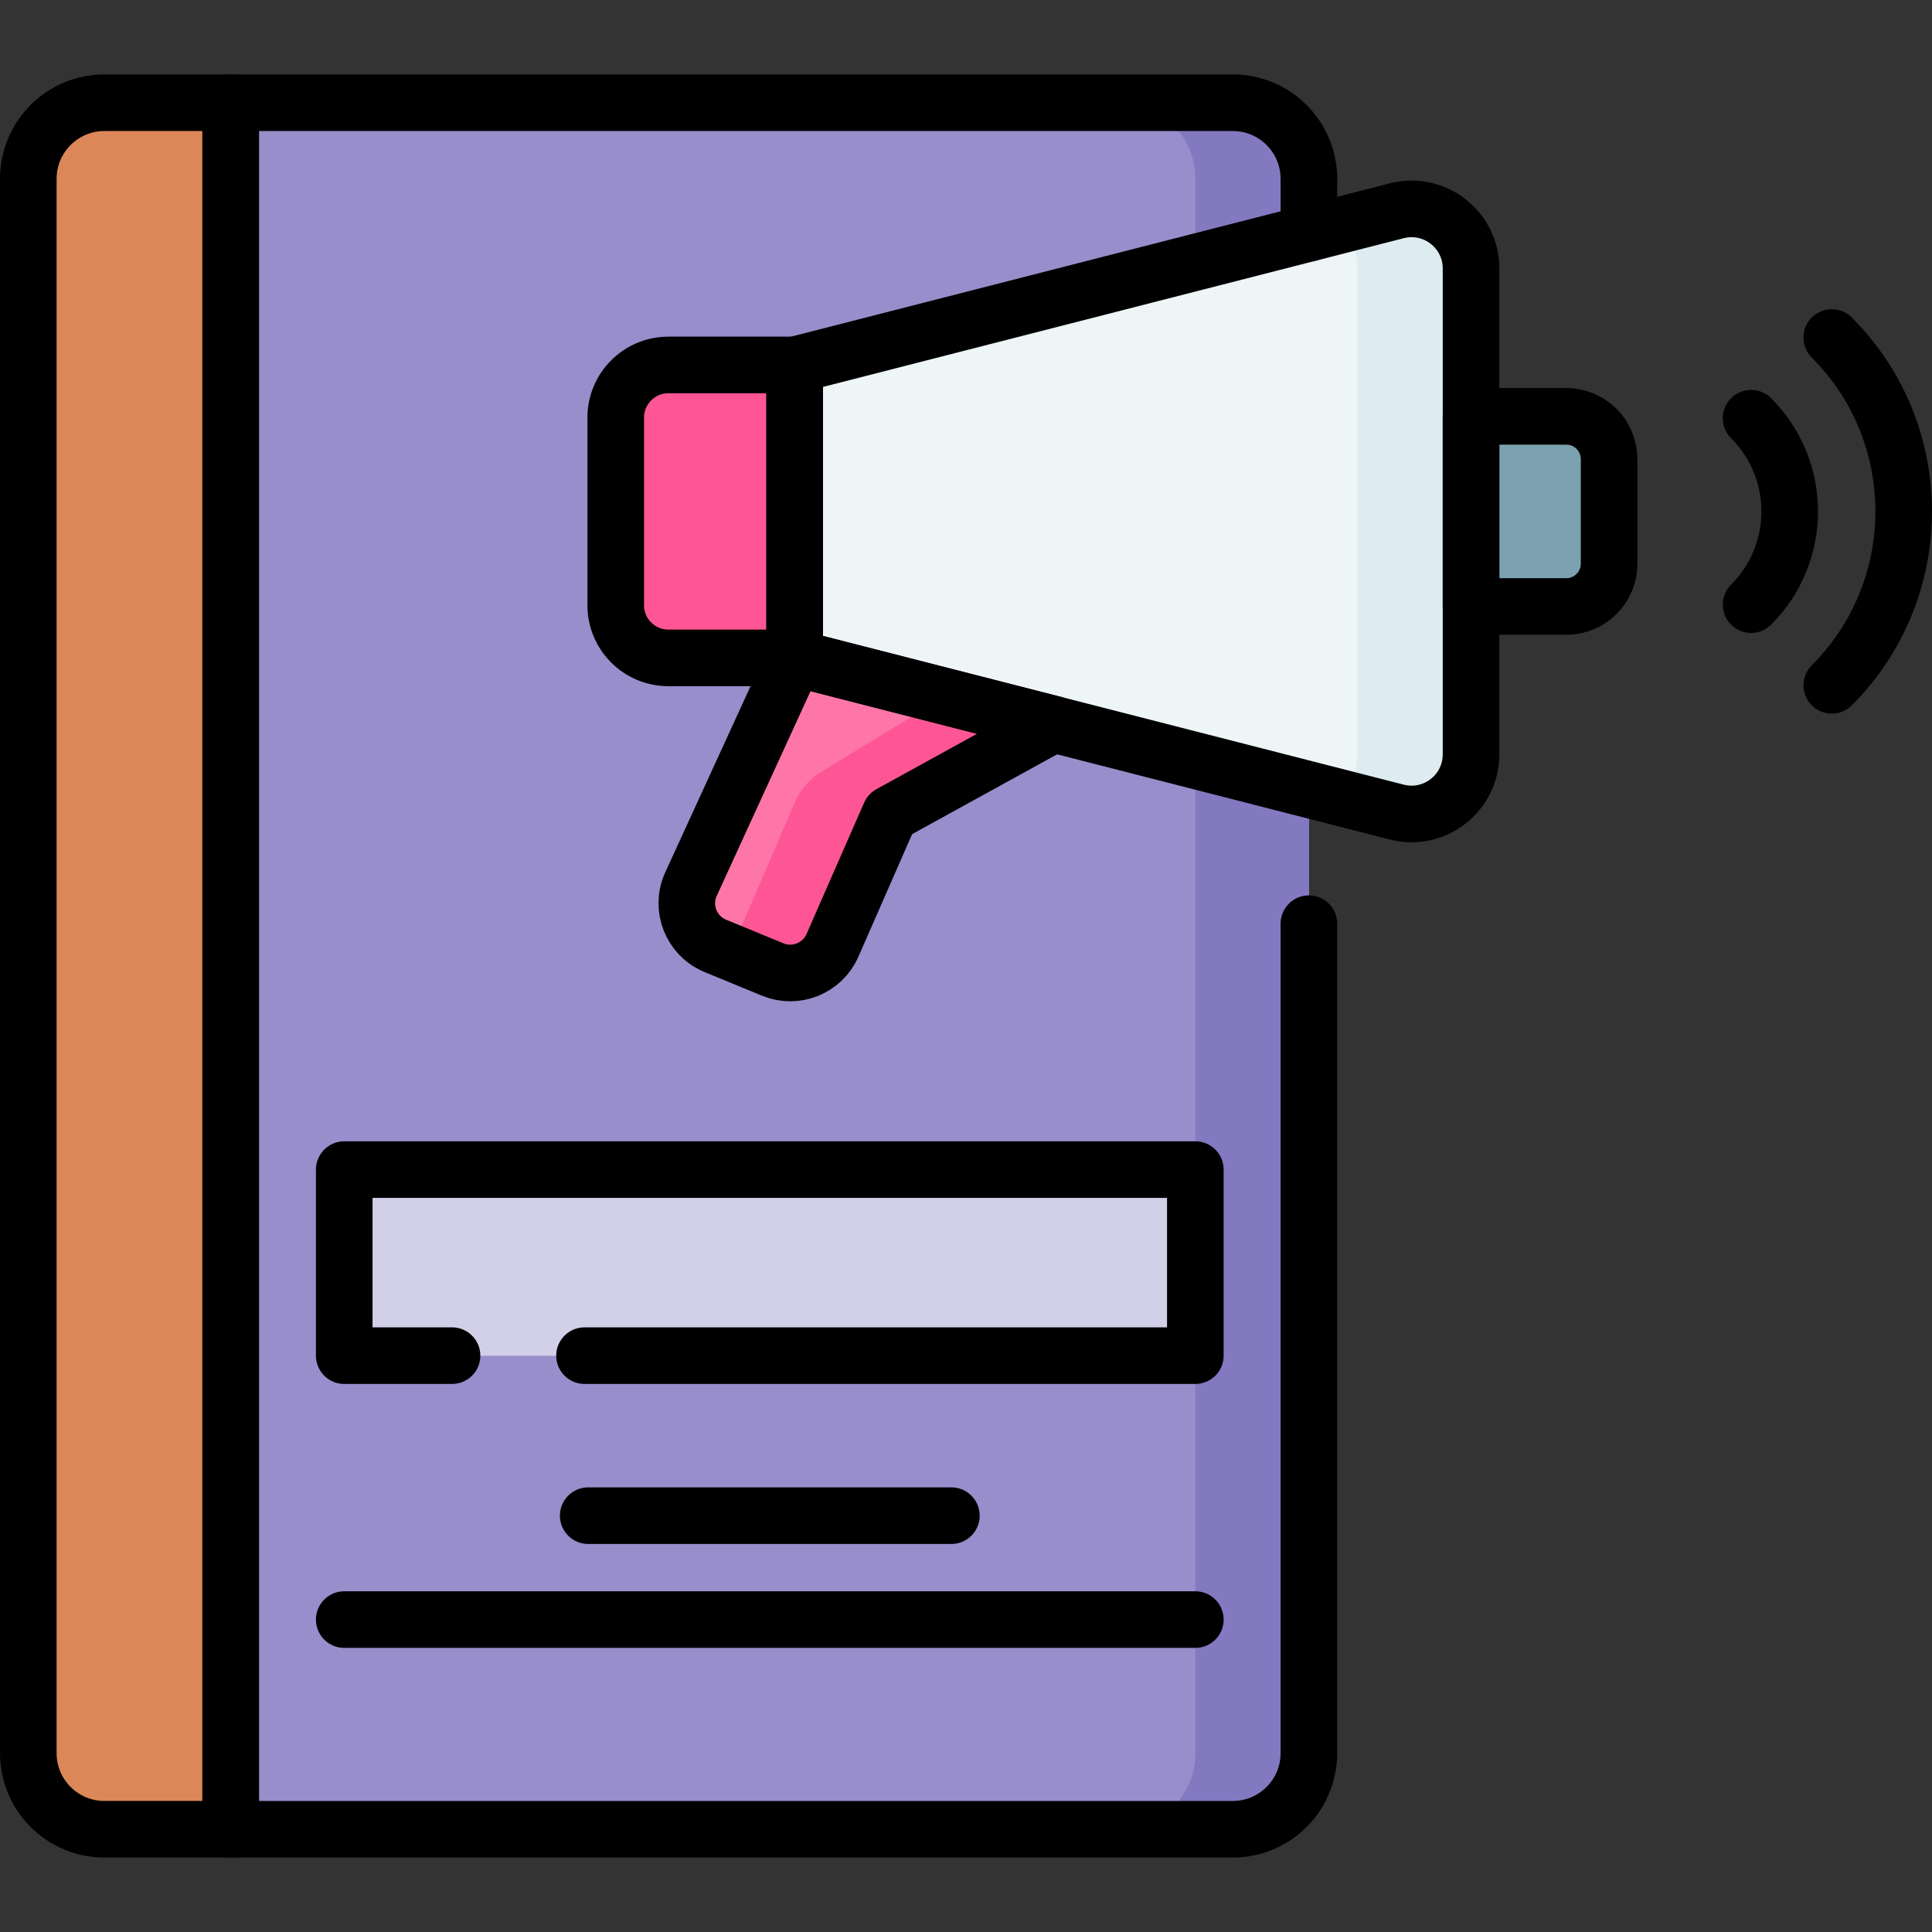
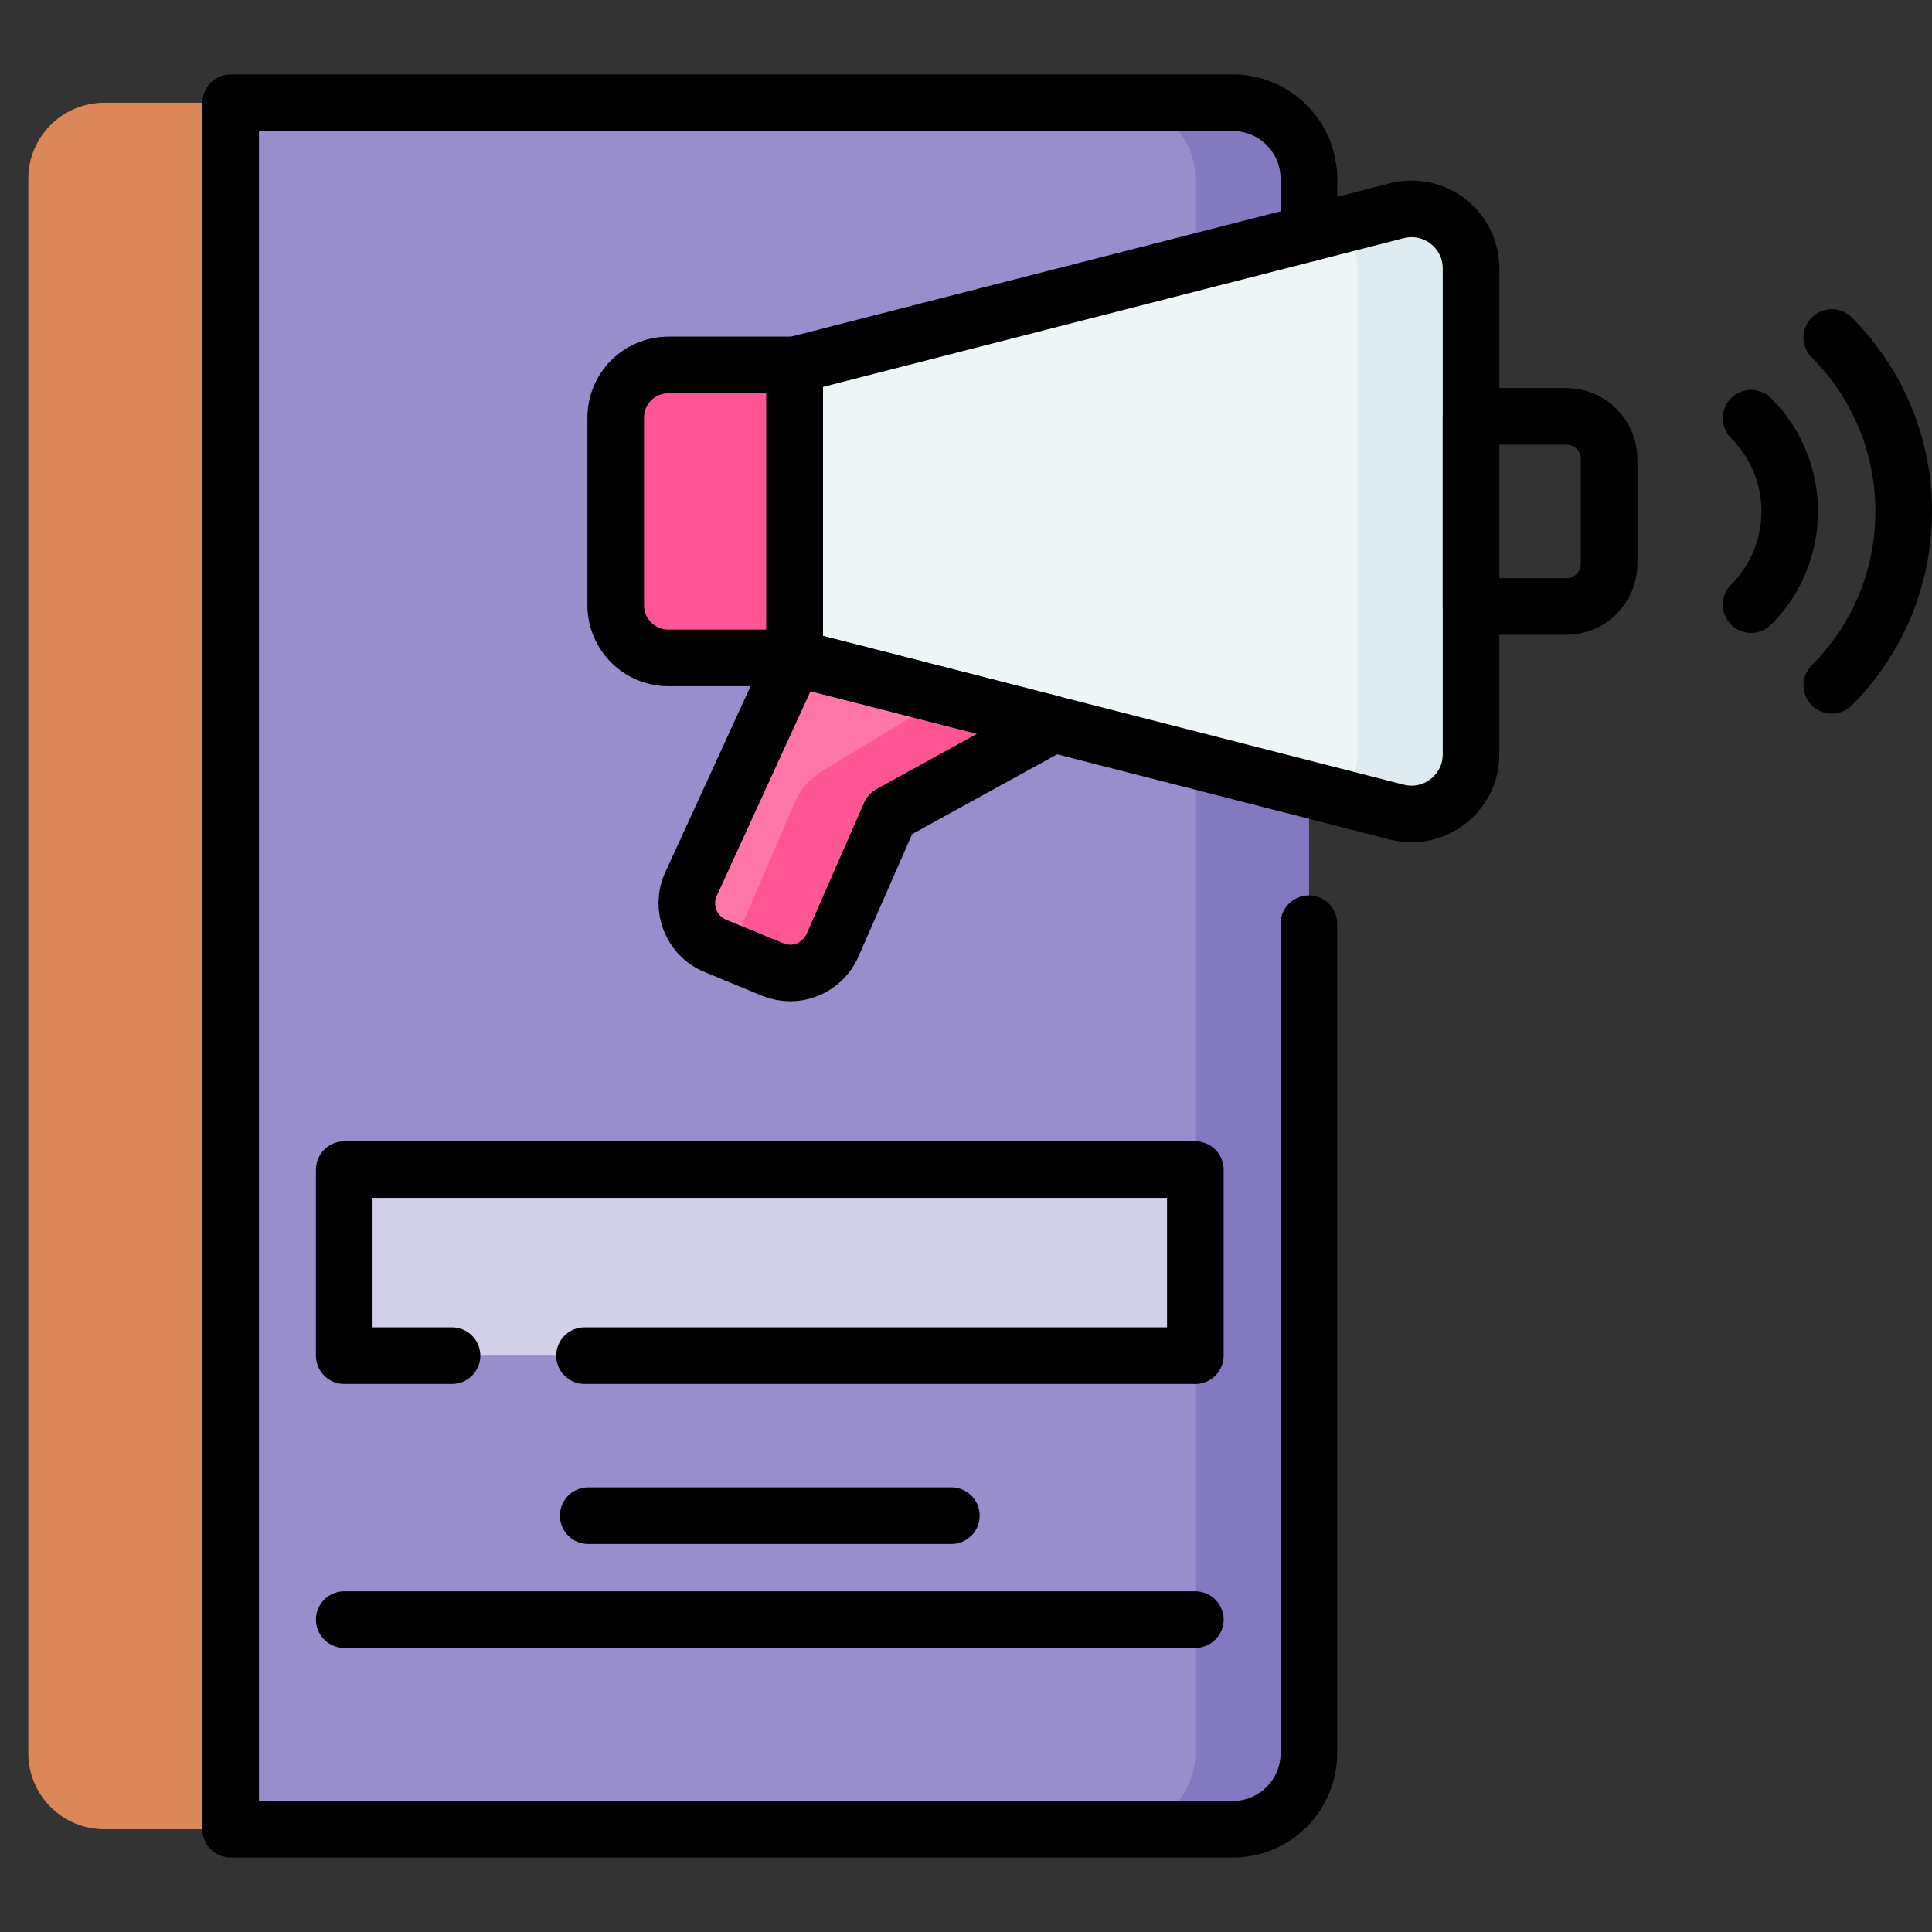
<svg xmlns="http://www.w3.org/2000/svg" version="1.1" id="Capa_1" x="0px" y="0px" viewBox="0 0 512 512" style="enable-background:new 0 0 512 512;" xml:space="preserve" width="512" height="512">
  <rect x="0" y="0" width="512" height="512" fill="#333333" stroke="none" />
  <g>
    <g>
      <path style="fill:#978ECB;" d="M326.709,484.768H61.135V27.227h265.574c11.134,0,20.16,9.026,20.16,20.16v417.221&#10;&#09;&#09;&#09;C346.869,475.742,337.843,484.768,326.709,484.768z" />
      <path style="fill:#8379C1;" d="M326.709,27.227h-30.082c11.134,0,20.16,9.026,20.16,20.16v417.221&#10;&#09;&#09;&#09;c0,11.134-9.026,20.16-20.16,20.16h30.082c11.134,0,20.16-9.026,20.16-20.16V47.387C346.869,36.253,337.843,27.227,326.709,27.227&#10;&#09;&#09;&#09;z" />
      <rect x="179.351" y="221.836" transform="matrix(-1.836970e-16 1 -1 -1.836970e-16 538.612 130.608)" style="fill:#D2CFE9;" width="49.301" height="225.549" />
-       <rect x="179.351" y="221.836" transform="matrix(-1.836970e-16 1 -1 -1.836970e-16 538.612 130.608)" style="fill:#D2CFE9;" width="49.301" height="225.549" />
      <path style="fill:#DC8758;" d="M27.66,484.768h33.475V27.227H27.66c-11.134,0-20.16,9.026-20.16,20.16v417.221&#10;&#09;&#09;&#09;C7.5,475.742,16.526,484.768,27.66,484.768z" />
      <path style="fill:#FE5694;" d="M210.593,174.347h-33.466c-7.706,0-13.952-6.247-13.952-13.952v-49.726&#10;&#09;&#09;&#09;c0-7.706,6.247-13.952,13.952-13.952h33.466V174.347z" />
      <path style="fill:#EEF5F6;" d="M210.593,174.347l159.548,40.86c9.983,2.557,19.698-4.984,19.698-15.289V71.146&#10;&#09;&#09;&#09;c0-10.305-9.715-17.846-19.698-15.289l-159.548,40.86V174.347z" />
      <path style="fill:#DEECF1;" d="M370.14,55.857l-15.24,3.903c2.966,2.84,4.855,6.844,4.855,11.386v128.771&#10;&#09;&#09;&#09;c0,4.543-1.889,8.546-4.855,11.386l15.24,3.903c9.983,2.557,19.698-4.984,19.698-15.289V71.146&#10;&#09;&#09;&#09;C389.839,60.841,380.123,53.3,370.14,55.857z" />
-       <path style="fill:#7CA1B1;" d="M389.838,110.335h25.243c6.268,0,11.349,5.081,11.349,11.349v27.695&#10;&#09;&#09;&#09;c0,6.268-5.081,11.349-11.349,11.349h-25.243V110.335z" />
      <path style="fill:#FE76A8;" d="M210.593,174.347l-27.465,59.939c-2.888,6.303,0.042,13.743,6.452,16.385l15.184,6.257&#10;&#09;&#09;&#09;c6.14,2.53,13.177-0.308,15.844-6.39l15.271-34.83l43.256-23.808L210.593,174.347z" />
      <g>
        <path style="fill:#FE5694;" d="M250.467,184.558l-32.804,19.945c-3.108,1.89-5.551,4.701-6.989,8.042l-17.113,39.766&#10;&#09;&#09;&#09;&#09;l11.202,4.616c6.14,2.53,13.177-0.308,15.844-6.39l15.271-34.83l43.255-23.808L250.467,184.558z" />
      </g>
    </g>
    <g>
      <path style="fill:none;stroke:#000000;stroke-width:15;stroke-linecap:round;stroke-linejoin:round;stroke-miterlimit:10;" d="&#10;&#09;&#09;&#09;M346.869,244.787v219.824c0,11.127-9.025,20.162-20.162,20.162H61.131V27.227h265.576c11.137,0,20.162,9.025,20.162,20.162" />
      <polyline style="fill:none;stroke:#000000;stroke-width:15;stroke-linecap:round;stroke-linejoin:round;stroke-miterlimit:10;" points="&#10;&#09;&#09;&#09;346.869,61.817 346.869,47.389 346.869,46.403 &#09;&#09;" />
      <line style="fill:none;stroke:#000000;stroke-width:15;stroke-linecap:round;stroke-linejoin:round;stroke-miterlimit:10;" x1="316.777" y1="429.207" x2="91.228" y2="429.207" />
      <line style="fill:none;stroke:#000000;stroke-width:15;stroke-linecap:round;stroke-linejoin:round;stroke-miterlimit:10;" x1="252.123" y1="401.667" x2="155.881" y2="401.667" />
      <polyline style="fill:none;stroke:#000000;stroke-width:15;stroke-linecap:round;stroke-linejoin:round;stroke-miterlimit:10;" points="&#10;&#09;&#09;&#09;119.794,359.261 91.228,359.261 91.228,309.959 316.777,309.959 316.777,359.261 154.905,359.261 &#09;&#09;" />
-       <path style="fill:none;stroke:#000000;stroke-width:15;stroke-linecap:round;stroke-linejoin:round;stroke-miterlimit:10;" d="&#10;&#09;&#09;&#09;M27.66,484.768h33.475V27.227H27.66c-11.134,0-20.16,9.026-20.16,20.16v417.221C7.5,475.742,16.526,484.768,27.66,484.768z" />
      <g>
        <path style="fill:none;stroke:#000000;stroke-width:15;stroke-linecap:round;stroke-linejoin:round;stroke-miterlimit:10;" d="&#10;&#09;&#09;&#09;&#09;M485.442,89.447c25.411,25.411,25.411,66.758,0,92.169" />
        <path style="fill:none;stroke:#000000;stroke-width:15;stroke-linecap:round;stroke-linejoin:round;stroke-miterlimit:10;" d="&#10;&#09;&#09;&#09;&#09;M464.06,110.829c13.643,13.643,13.643,35.763,0,49.407" />
      </g>
      <path style="fill:none;stroke:#000000;stroke-width:15;stroke-linecap:round;stroke-linejoin:round;stroke-miterlimit:10;" d="&#10;&#09;&#09;&#09;M210.593,174.347h-33.466c-7.706,0-13.952-6.247-13.952-13.952v-49.726c0-7.706,6.247-13.952,13.952-13.952h33.466V174.347z" />
      <path style="fill:none;stroke:#000000;stroke-width:15;stroke-linecap:round;stroke-linejoin:round;stroke-miterlimit:10;" d="&#10;&#09;&#09;&#09;M210.593,174.347l159.548,40.86c9.983,2.557,19.698-4.984,19.698-15.289V71.146c0-10.305-9.715-17.846-19.698-15.289&#10;&#09;&#09;&#09;l-159.548,40.86V174.347z" />
      <path style="fill:none;stroke:#000000;stroke-width:15;stroke-linecap:round;stroke-linejoin:round;stroke-miterlimit:10;" d="&#10;&#09;&#09;&#09;M389.838,110.335h25.243c6.268,0,11.349,5.081,11.349,11.349v27.695c0,6.268-5.081,11.349-11.349,11.349h-25.243V110.335z" />
      <path style="fill:none;stroke:#000000;stroke-width:15;stroke-linecap:round;stroke-linejoin:round;stroke-miterlimit:10;" d="&#10;&#09;&#09;&#09;M210.593,174.347l-27.465,59.939c-2.888,6.303,0.042,13.743,6.452,16.385l15.184,6.257c6.14,2.53,13.177-0.308,15.844-6.39&#10;&#09;&#09;&#09;l15.271-34.83l43.256-23.808L210.593,174.347z" />
    </g>
  </g>
</svg>